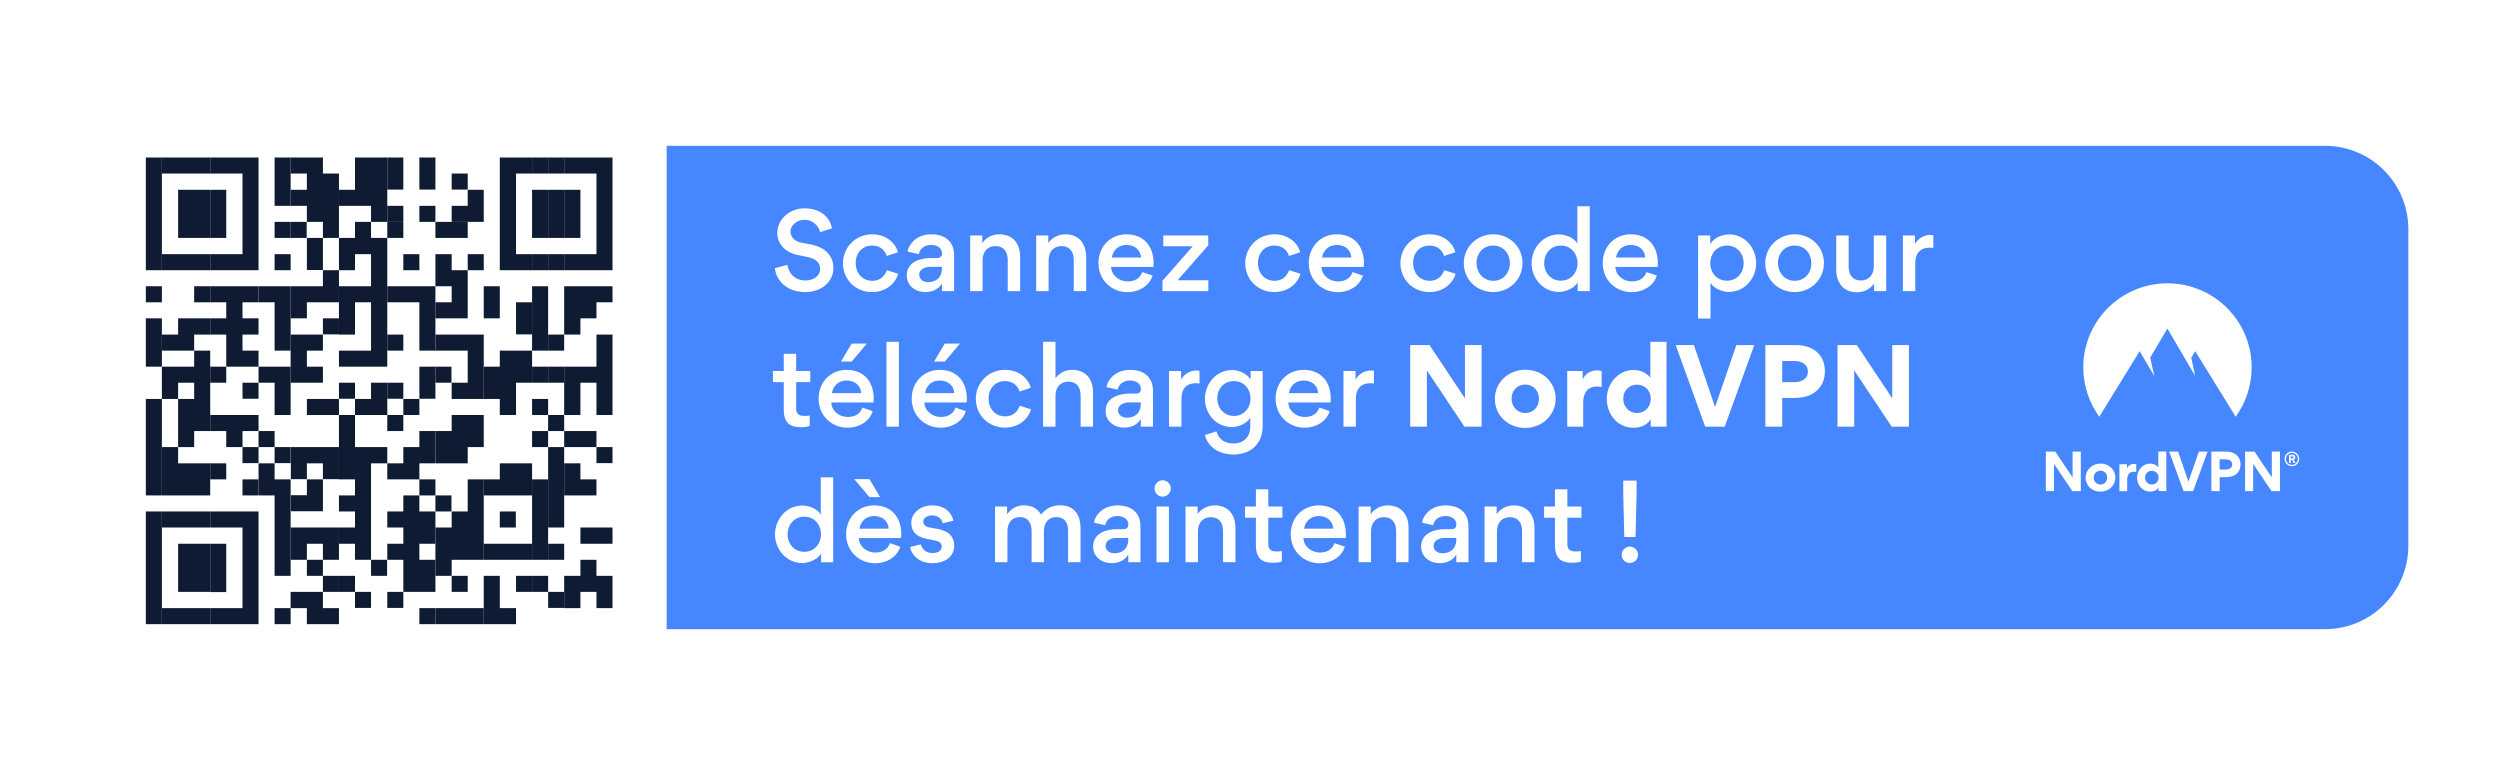
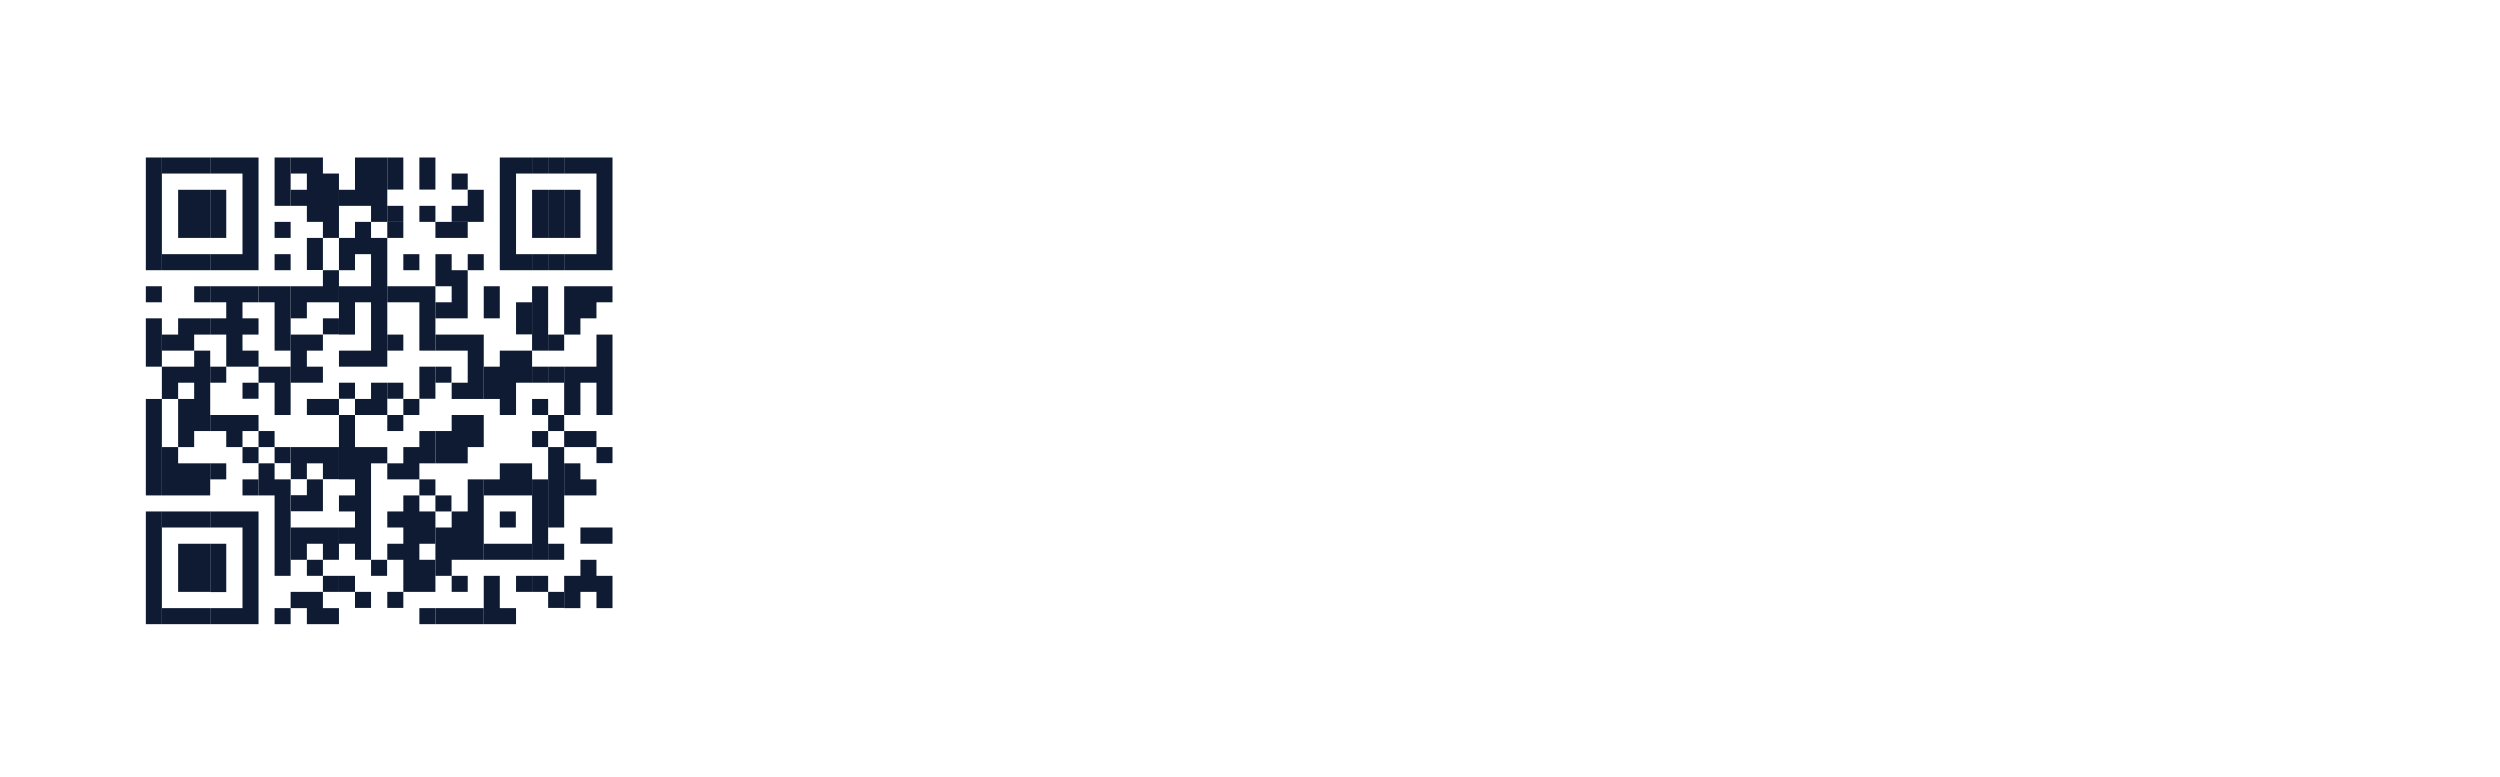
<svg xmlns="http://www.w3.org/2000/svg" fill="none" height="373" viewBox="0 0 1200 373" width="1200">
  <filter id="filter0_d_944_35167" color-interpolation-filters="sRGB" filterUnits="userSpaceOnUse" height="294" width="294.001" x="35" y="40.7">
    <feFlood flood-opacity="0" result="BackgroundImageFix" />
    <feColorMatrix in="SourceAlpha" result="hardAlpha" type="matrix" values="0 0 0 0 0 0 0 0 0 0 0 0 0 0 0 0 0 0 127 0" />
    <feOffset dy="1.5" />
    <feGaussianBlur stdDeviation="4.5" />
    <feColorMatrix type="matrix" values="0 0 0 0 0.137 0 0 0 0 0.231 0 0 0 0 0.404 0 0 0 0.19 0" />
    <feBlend in2="BackgroundImageFix" mode="normal" result="effect1_dropShadow_944_35167" />
    <feBlend in="SourceGraphic" in2="effect1_dropShadow_944_35167" mode="normal" result="shape" />
  </filter>
  <clipPath id="clip0_944_35167">
    <path d="M0 0H1200V373H0Z" />
  </clipPath>
  <g clip-path="url(#clip0_944_35167)">
    <path d="M1203-2.4H-3V377H1203V-2.4Z" fill="#ffffff" />
-     <path d="M1116 70H311C288.909 70 271 87.909 271 110V262C271 284.091 288.909 302 311 302H1116C1138.09 302 1156 284.091 1156 262V110C1156 87.909 1138.09 70 1116 70Z" fill="#4687ff" />
    <path d="M1007.65 200.02C1002.82 193.357 999.973 185.177 999.973 176.338 999.973 154.042 1018.08 136 1040.39 136 1062.7 136 1080.8 154.075 1080.8 176.338 1080.8 185.177 1077.96 193.357 1073.12 200.02L1053.69 168.554 1051.81 171.72 1053.69 180.494 1040.36 157.703 1032.11 171.621 1034.03 180.494 1027.05 168.554 1007.65 200.02Z" fill="#ffffff" />
    <path d="M994.744 235.741H998.782V216.776H994.843V229.145L986.535 216.776H982V235.741H985.906V222.647L994.744 235.741ZM1001.1 229.31C1001.1 225.451 1004.31 222.515 1008.28 222.515 1012.22 222.515 1015.37 225.385 1015.37 229.211 1015.37 233.103 1012.15 236.005 1008.22 236.005 1004.24 236.038 1001.1 233.202 1001.1 229.31ZM1005 229.244C1005 231.19 1006.46 232.575 1008.25 232.575 1010.04 232.575 1011.46 231.223 1011.46 229.244 1011.46 227.298 1010 225.945 1008.22 225.945 1006.43 225.945 1005 227.298 1005 229.244ZM1025.39 222.812C1025.13 222.746 1024.67 222.68 1024.37 222.68 1023.01 222.68 1021.69 223.241 1020.99 224.725H1020.96V222.845H1017.32V235.774H1021.06V230.101C1021.06 227.693 1022.32 226.44 1024.17 226.44 1024.34 226.44 1024.86 226.44 1025.39 226.539V222.812ZM1036.12 235.741V234.092H1036.09C1034.86 235.873 1032.91 235.972 1032.01 235.972 1028.21 235.972 1025.79 232.74 1025.79 229.244 1025.79 225.978 1028.31 222.548 1032.05 222.548 1032.81 222.548 1034.63 222.68 1035.95 224.263H1035.99V216.743H1039.83V235.708H1036.12V235.741ZM1036.12 229.244C1036.12 227.298 1034.66 225.978 1032.88 225.978 1031.09 225.978 1029.63 227.298 1029.63 229.244 1029.63 231.19 1031.09 232.575 1032.88 232.575 1034.66 232.575 1036.12 231.223 1036.12 229.244ZM1048.13 235.741H1052.7L1059.65 216.776H1055.45L1050.45 231.19 1045.49 216.776H1041.22L1048.13 235.741ZM1075.44 222.845C1075.44 227.034 1072.46 229.046 1068.46 229.046H1065.45V235.741H1061.47V216.776H1068.59C1072.43 216.776 1075.44 218.821 1075.44 222.845ZM1071.44 222.944C1071.44 221.097 1069.88 220.47 1068.23 220.47H1065.41V225.385H1068.26C1069.85 225.385 1071.44 224.725 1071.44 222.944ZM1090.34 235.741H1094.38V216.776H1090.47V229.145L1082.16 216.776H1077.63V235.741H1081.53V222.647L1090.34 235.741Z" fill="#ffffff" />
    <path d="M1096.59 220.273C1096.59 218.36 1098.15 216.776 1100.1 216.776 1102.05 216.776 1103.61 218.36 1103.61 220.273 1103.61 222.219 1102.05 223.769 1100.1 223.769 1098.15 223.769 1096.59 222.186 1096.59 220.273ZM1097.25 220.273C1097.25 221.856 1098.51 223.142 1100.1 223.142 1101.65 223.142 1102.95 221.856 1102.95 220.273 1102.95 218.689 1101.65 217.403 1100.1 217.403 1098.51 217.403 1097.25 218.689 1097.25 220.273ZM1099.57 222.252H1098.74V218.261H1100.33C1101.12 218.261 1101.75 218.656 1101.75 219.514 1101.75 220.108 1101.42 220.47 1100.99 220.668L1101.82 222.252H1100.93L1100.2 220.8H1099.57V222.252ZM1100.26 219.052H1099.57V220.042H1100.26C1100.56 220.042 1100.89 219.91 1100.89 219.547 1100.89 219.151 1100.56 219.052 1100.26 219.052Z" fill="#ffffff" />
    <g filter="url(#filter0_d_944_35167)">
      <path d="M300 324.2H64C52.9 324.2 44 315.2 44 304.2V68.2C44 57.1 53 48.2 64 48.2H300C311.1 48.2 320 57.2 320 68.2V304.2C320.1 315.2 311.1 324.2 300 324.2Z" fill="#ffffff" />
      <g fill="#0e1b33">
        <path d="M70 89.601V105.001 128.201H77.7V105.001 89.601 74.101H70V89.601Z" />
        <path d="M77.7 135.9H70V143.6H77.7V135.9Z" />
        <path d="M77.7 151.301H70V174.501H77.7V151.301Z" />
        <path d="M77.7 190.001H70V236.301H77.7V190.001Z" />
        <path d="M77.7 244.001H70V298.101H77.7V244.001Z" />
        <path d="M77.699 236.301H85.499 93.199 100.899V220.901H93.199 85.499V213.101H77.699V236.301Z" />
        <path d="M85.499 74.101H77.699V81.801H85.499 93.199 100.899V74.101H93.199 85.499Z" />
        <path d="M85.5 89.601V105.001 112.701H93.2 100.9V105.001 89.601H93.2 85.5Z" />
        <path d="M85.499 120.501H77.699V128.201H85.499 93.199 100.899V120.501H93.199 85.499Z" />
        <path d="M85.499 151.301V159.101H77.699V166.801H85.499 93.199V159.101H100.899V151.301H93.199 85.499Z" />
        <path d="M85.499 174.501H77.699V190.001H85.499V182.201H93.199V190.001H85.499V213.101H93.199V205.401H100.899V166.801H93.199V174.501H85.499Z" />
        <path d="M85.499 244.001H77.699V251.701H85.499 93.199 100.899V244.001H93.199 85.499Z" />
        <path d="M85.5 259.501V282.601H93.2 100.9V259.501H93.2 85.5Z" />
        <path d="M85.499 290.4H77.699V298.1H85.499 93.199 100.899V290.4H93.199 85.499Z" />
        <path d="M100.899 135.9H93.199V143.6H100.899V135.9Z" />
        <path d="M108.598 105.001V89.601H100.898V105.001 112.701H108.598V105.001Z" />
        <path d="M108.598 174.501H100.898V182.201H108.598V174.501Z" />
        <path d="M108.598 220.9H100.898V228.6H108.598V220.9Z" />
        <path d="M108.598 259.501H100.898V282.701H108.598V259.501Z" />
        <path d="M108.598 74.101H100.898V81.801H108.598 116.398V89.601 105.001 120.501H108.598 100.898V128.201H108.598 116.398 124.098V105.001 89.601 74.101H116.398 108.598Z" />
        <path d="M108.598 135.9H100.898V143.6H108.598V151.3H100.898V159.1H108.598V174.5H116.398 124.098V166.8H116.398V159.1H124.098V151.3H116.398V143.6H124.098V135.9H116.398 108.598Z" />
        <path d="M108.598 197.7H100.898V205.4H108.598V213.1H116.398V205.4H124.098V197.7H116.398 108.598Z" />
        <path d="M108.598 244.001H100.898V251.701H108.598 116.398V290.401H108.598 100.898V298.101H108.598 116.398 124.098V244.001H116.398 108.598Z" />
        <path d="M124.098 182.2H116.398V189.9H124.098V182.2Z" />
        <path d="M124.098 213.101H116.398V220.801H124.098V213.101Z" />
        <path d="M124.098 228.601H116.398V236.301H124.098V228.601Z" />
        <path d="M124.102 135.9V143.6H131.802V166.8H139.502V135.9H131.802 124.102Z" />
        <path d="M124.102 174.501V182.201H131.802V197.701H139.502V174.501H131.802 124.102Z" />
        <path d="M131.802 205.4H124.102V213.1H131.802V205.4Z" />
        <path d="M124.102 236.3H131.802V274.9H139.502V228.6H131.802V220.9H124.102V236.3Z" />
        <path d="M131.801 89.601V97.301H139.501V89.601 74.101H131.801V89.601Z" />
        <path d="M139.501 105.001H131.801V112.701H139.501V105.001Z" />
        <path d="M139.501 120.501H131.801V128.201H139.501V120.501Z" />
        <path d="M139.501 213.101H131.801V220.801H139.501V213.101Z" />
        <path d="M139.501 290.4H131.801V298.1H139.501V290.4Z" />
-         <path d="M147.2 105.001H139.5V112.701H147.2V105.001Z" />
        <path d="M139.5 159.101V182.201H147.3 155V174.501H147.3V166.801H155V159.101H147.3 139.5Z" />
        <path d="M139.5 282.601V290.401H147.3V298.101H155 162.7V290.401H155V282.601H147.3 139.5Z" />
        <path d="M155 74.101H147.3 139.5V81.801H147.3V89.601H139.5V97.301H147.3V105.001H155V112.701H162.7V105.001 89.601 81.801H155V74.101Z" />
        <path d="M155.001 112.7H147.301V128.1H155.001V112.7Z" />
        <path d="M147.301 190.001V197.701H155.001 162.701V190.001H155.001 147.301Z" />
        <path d="M147.302 213.101H139.602V228.501H147.302V236.201H139.602V243.901H147.302 155.002V228.501H162.702V213.101H155.002 147.302ZM155.002 228.601H147.302V220.901H155.002V228.601Z" />
        <path d="M147.3 251.7H139.5V267.2H147.3V259.5H155V267.2H162.7V251.7H155 147.3Z" />
        <path d="M155.001 267.2H147.301V274.9H155.001V267.2Z" />
        <path d="M155 135.9H147.3 139.5V151.3H147.3V143.6H155 162.7V128.2H155V135.9Z" />
        <path d="M162.7 151.301H155V159.001H162.7V151.301Z" />
        <path d="M162.7 274.9H155V282.6H162.7V274.9Z" />
        <path d="M170.399 182.2H162.699V189.9H170.399V182.2Z" />
        <path d="M162.699 228.6H170.399V236.3H162.699V244H170.399V251.7H162.699V259.5H170.399V267.2H178.099V220.9H185.899V213.1H178.099 170.399V197.7H162.699V228.6Z" />
        <path d="M170.399 274.9H162.699V282.6H170.399V274.9Z" />
        <path d="M170.399 74.101V89.601H162.699V97.301H170.399 178.099V105.001H185.899V89.601 74.101H178.099 170.399Z" />
        <path d="M170.399 112.701H162.699V128.201H170.399V120.501H178.099V135.901H170.399 162.699V159.101H170.399V143.601H178.099V166.801H170.399 162.699V174.501H170.399 178.099 185.899V112.701H178.099V105.001H170.399V112.701Z" />
        <path d="M178.098 282.601H170.398V290.301H178.098V282.601Z" />
        <path d="M178.098 190H170.398V197.7H178.098 185.898V182.2H178.098V190Z" />
        <path d="M185.802 267.2H178.102V274.9H185.802V267.2Z" />
        <path d="M193.598 74.101H185.898V89.501H193.598V74.101Z" />
        <path d="M193.598 97.301H185.898V105.001H193.598V97.301Z" />
        <path d="M193.598 105.001H185.898V112.701H193.598V105.001Z" />
        <path d="M193.598 159.101H185.898V166.801H193.598V159.101Z" />
        <path d="M193.598 182.2H185.898V189.9H193.598V182.2Z" />
        <path d="M193.598 197.7H185.898V205.4H193.598V197.7Z" />
        <path d="M193.598 282.601H185.898V290.301H193.598V282.601Z" />
        <path d="M201.302 120.501H193.602V128.201H201.302V120.501Z" />
        <path d="M193.598 135.9H185.898V143.6H193.598 201.298V166.8H208.998V135.9H201.298 193.598Z" />
        <path d="M201.302 190.001H193.602V197.701H201.302V190.001Z" />
        <path d="M201.298 236.301H193.598V244.001H185.898V251.701H193.598V259.501H185.898V267.201H193.598V282.601H201.298 208.998V267.201H201.298V259.501H208.998V244.001H201.298V236.301Z" />
        <path d="M209.001 74.101H201.301V89.501H209.001V74.101Z" />
        <path d="M209.001 97.301H201.301V105.001H209.001V97.301Z" />
        <path d="M209.001 174.501H201.301V189.901H209.001V174.501Z" />
        <path d="M201.298 213.1H193.598V220.9H185.898V228.6H193.598 201.298V236.3H208.998V228.6H201.298V220.9H208.998V205.4H201.298V213.1Z" />
        <path d="M209.001 290.4H201.301V298.1H209.001V290.4Z" />
        <path d="M209 105.001V112.701H216.8 224.5V105.001H216.8 209Z" />
        <path d="M216.8 120.501H209V135.901H216.8V143.601H209V151.301H216.8 224.5V128.201H216.8V120.501Z" />
        <path d="M216.7 174.501H209V182.201H216.7V174.501Z" />
        <path d="M216.7 236.301H209V244.001H216.7V236.301Z" />
        <path d="M224.501 81.801H216.801V89.501H224.501V81.801Z" />
        <path d="M216.8 159.101H209V166.801H216.8 224.5V182.201H216.8V190.001H224.5 232.2V159.101H224.5 216.8Z" />
        <path d="M216.8 197.7V205.4H209V220.9H216.8 224.5V213.1H232.2V197.7H224.5 216.8Z" />
        <path d="M224.501 274.9H216.801V282.6H224.501V274.9Z" />
        <path d="M216.8 290.4H209V298.1H216.8 224.5 232.2V290.4H224.5 216.8Z" />
        <path d="M224.501 97.301H216.801V105.001H224.501 232.201V89.601H224.501V97.301Z" />
        <path d="M232.2 120.501H224.5V128.201H232.2V120.501Z" />
        <path d="M224.5 244.001H216.8V251.701H209V274.901H216.8V267.201H224.5 232.2V228.601H224.5V244.001Z" />
        <path d="M239.899 135.9H232.199V151.3H239.899V135.9Z" />
        <path d="M239.899 274.9H232.199V298.1H239.899 247.699V290.4H239.899V274.9Z" />
        <path d="M239.898 74.101V89.601 105.001 128.201H247.698 255.398V120.501H247.698V105.001 89.601 81.801H255.398V74.101H247.698 239.898Z" />
        <path d="M239.899 166.801V174.501H232.199V190.001H239.899V197.701H247.699V182.201H255.399V166.801H247.699 239.899Z" />
        <path d="M239.899 220.9V228.6H232.199V236.3H239.899 247.699 255.399V220.9H247.699 239.899Z" />
        <path d="M247.598 244.001H239.898V251.701H247.598V244.001Z" />
        <path d="M239.899 259.501H232.199V267.201H239.899 247.699 255.399V259.501H247.699 239.899Z" />
        <path d="M255.399 143.601H247.699V159.001H255.399V143.601Z" />
        <path d="M255.399 274.9H247.699V282.6H255.399V274.9Z" />
        <path d="M263.098 74.101H255.398V81.801H263.098V74.101Z" />
        <path d="M255.398 105.001V112.701H263.098V105.001 89.601H255.398V105.001Z" />
        <path d="M263.098 120.501H255.398V128.201H263.098V120.501Z" />
        <path d="M263.098 135.9H255.398V166.8H263.098V135.9Z" />
        <path d="M263.098 174.501H255.398V182.201H263.098V174.501Z" />
        <path d="M263.098 190.001H255.398V197.701H263.098V190.001Z" />
        <path d="M263.098 205.4H255.398V213.1H263.098V205.4Z" />
        <path d="M263.098 228.601H255.398V267.201H263.098V228.601Z" />
        <path d="M263.098 274.9H255.398V282.6H263.098V274.9Z" />
        <path d="M270.802 74.101H263.102V81.801H270.802V74.101Z" />
        <path d="M263.102 105.001V112.701H270.802V105.001 89.601H263.102V105.001Z" />
        <path d="M270.802 120.501H263.102V128.201H270.802V120.501Z" />
        <path d="M270.802 159.101H263.102V166.801H270.802V159.101Z" />
        <path d="M270.802 174.501H263.102V182.201H270.802V174.501Z" />
        <path d="M270.802 197.7H263.102V205.4H270.802V197.7Z" />
        <path d="M270.802 213.101H263.102V251.701H270.802V213.101Z" />
        <path d="M270.802 259.501H263.102V267.201H270.802V259.501Z" />
        <path d="M270.802 282.601H263.102V290.301H270.802V282.601Z" />
        <path d="M278.601 105.001V89.601H270.801V105.001 112.701H278.601V105.001Z" />
        <path d="M278.601 236.3H286.301V228.6H278.601V220.9H270.801V236.3H278.601Z" />
        <path d="M278.601 135.9H270.801V159.1H278.601V151.3H286.301V143.6H294.001V135.9H286.301 278.601Z" />
        <path d="M286.301 213.1V205.4H278.601 270.801V213.1H278.601 286.301Z" />
        <path d="M278.602 251.7V259.5H286.302 294.002V251.7H286.302 278.602Z" />
        <path d="M286.301 267.2H278.601V274.9H270.801V290.4H278.601V282.6H286.301V290.4H294.001V274.9H286.301V267.2Z" />
        <path d="M286.301 74.101H278.601 270.801V81.801H278.601 286.301V89.601 105.001 120.501H278.601 270.801V128.201H278.601 286.301 294.001V105.001 89.601 74.101H286.301Z" />
        <path d="M286.301 174.501H278.601 270.801V197.701H278.601V182.201H286.301V197.701H294.001V159.101H286.301V174.501Z" />
        <path d="M294.001 213.101H286.301V220.801H294.001V213.101Z" />
      </g>
    </g>
    <g fill="#ffffff">
      <path d="M371.951 128.73 377.907 127.128C378.758 131.683 381.861 134.636 386.566 134.636 390.47 134.636 393.673 132.433 393.673 129.13 393.673 125.827 391.17 124.125 387.867 123.424L383.062 122.423C376.606 121.122 373.102 116.868 373.102 111.763 373.102 105.306 379.008 100.001 386.065 100.001 394.924 100.001 398.578 105.356 399.379 109.611L393.673 111.412C392.972 108.61 390.32 105.507 386.165 105.507 382.362 105.507 379.409 108.209 379.409 111.212 379.409 113.414 381.21 115.767 384.364 116.417L389.319 117.368C396.326 118.77 400.029 122.924 400.029 128.73 400.029 134.536 395.124 140.191 386.466 140.191 377.307 140.191 372.502 134.285 371.951 128.73Z" />
-       <path d="M404.634 126.328C404.634 118.72 410.69 112.464 418.648 112.464 425.254 112.464 429.859 116.568 431.01 121.072L425.605 122.874C425.004 120.772 423.052 117.869 418.598 117.869 414.143 117.869 410.74 121.173 410.74 126.228 410.74 131.283 414.093 134.786 418.648 134.786 423.202 134.786 424.904 131.733 425.705 129.681L431.16 131.433C429.959 135.537 425.805 140.192 418.548 140.192 410.69 140.192 404.634 134.186 404.634 126.328Z" />
      <path d="M452.132 139.741V136.088C450.18 139.341 446.776 140.192 444.274 140.192 439.068 140.192 435.265 136.938 435.265 132.334V132.033C435.265 125.827 441.721 123.875 446.376 123.875H449.679C451.481 123.875 452.182 122.924 452.182 121.623 452.182 119.521 450.43 117.569 446.926 117.569 443.673 117.569 441.521 119.421 441.07 121.973L435.665 120.772C435.915 118.52 437.967 115.117 441.671 113.515 443.223 112.814 445.125 112.464 447.076 112.464 451.581 112.464 455.335 114.065 457.087 117.919 457.737 119.371 457.987 120.922 457.987 122.724V139.741H452.132ZM452.132 128.08H446.376C444.124 128.08 441.221 129.281 441.221 131.783 441.221 133.985 442.972 135.437 445.475 135.437 449.529 135.437 452.132 132.934 452.132 128.93V128.08Z" />
      <path d="M477.806 118.12C474.053 118.12 471.65 120.822 471.65 124.876V139.741H465.694V113.014H471.5V116.618C474.053 113.165 477.556 112.464 479.658 112.464 486.465 112.464 489.668 117.219 489.668 123.275V139.741H483.712V124.776C483.712 120.972 481.911 118.12 477.806 118.12Z" />
      <path d="M509.489 118.12C505.735 118.12 503.333 120.822 503.333 124.876V139.741H497.377V113.014H503.183V116.618C505.735 113.165 509.239 112.464 511.341 112.464 518.148 112.464 521.351 117.219 521.351 123.275V139.741H515.395V124.776C515.395 120.972 513.593 118.12 509.489 118.12Z" />
      <path d="M533.363 128.13C533.463 132.234 537.267 135.087 541.171 135.087 544.424 135.087 547.177 133.835 548.278 130.582L553.233 132.284C551.731 137.289 546.576 140.242 541.271 140.242 533.363 140.242 527.257 134.286 527.257 126.328 527.257 118.37 532.963 112.464 540.72 112.464 549.029 112.464 553.733 118.22 553.733 126.278 553.733 126.878 553.733 127.479 553.633 128.13H533.363ZM533.663 123.625H547.677C547.477 119.821 544.424 117.569 540.72 117.569 537.017 117.569 534.214 119.971 533.663 123.625Z" />
      <path d="M558.389 113.014H579.96V117.768L565.246 134.535H580.01V139.74H557.988V134.785L572.503 118.219H558.389V113.014Z" />
      <path d="M597.72 126.328C597.72 118.72 603.776 112.464 611.734 112.464 618.34 112.464 622.945 116.568 624.096 121.072L618.691 122.874C618.09 120.772 616.138 117.869 611.684 117.869 607.229 117.869 603.826 121.173 603.826 126.228 603.826 131.283 607.179 134.786 611.734 134.786 616.288 134.786 617.99 131.733 618.791 129.681L624.246 131.433C623.045 135.537 618.891 140.192 611.634 140.192 603.776 140.192 597.72 134.186 597.72 126.328Z" />
      <path d="M634.314 128.13C634.414 132.234 638.218 135.087 642.122 135.087 645.375 135.087 648.128 133.835 649.229 130.582L654.184 132.284C652.683 137.289 647.527 140.242 642.222 140.242 634.314 140.242 628.208 134.286 628.208 126.328 628.208 118.37 633.914 112.464 641.672 112.464 649.98 112.464 654.685 118.22 654.685 126.278 654.685 126.878 654.685 127.479 654.584 128.13H634.314ZM634.614 123.625H648.628C648.428 119.821 645.375 117.569 641.672 117.569 637.968 117.569 635.165 119.971 634.614 123.625Z" />
      <path d="M672.193 126.328C672.193 118.72 678.249 112.464 686.207 112.464 692.814 112.464 697.419 116.568 698.57 121.072L693.164 122.874C692.564 120.772 690.612 117.869 686.157 117.869 681.703 117.869 678.299 121.173 678.299 126.228 678.299 131.283 681.653 134.786 686.207 134.786 690.762 134.786 692.464 131.733 693.264 129.681L698.72 131.433C697.519 135.537 693.365 140.192 686.107 140.192 678.249 140.192 672.193 134.186 672.193 126.328Z" />
      <path d="M716.788 112.464C724.446 112.464 730.802 118.37 730.802 126.228 730.802 134.086 724.596 140.192 716.738 140.192 708.88 140.192 702.624 134.236 702.624 126.328 702.624 118.42 709.03 112.464 716.788 112.464ZM716.788 134.786C721.643 134.786 724.746 130.932 724.746 126.328 724.746 121.723 721.593 117.869 716.738 117.869 711.883 117.869 708.73 121.623 708.73 126.228 708.73 130.832 711.933 134.786 716.788 134.786Z" />
      <path d="M748.47 112.514C750.822 112.514 755.126 113.665 757.128 116.818V99H763.084V139.741H757.278V135.587C755.176 139.04 750.472 140.141 748.319 140.141 740.612 140.141 735.156 133.535 735.156 126.327 735.156 119.621 740.111 112.514 748.47 112.514ZM749.22 117.869C744.366 117.869 741.212 121.723 741.212 126.327 741.212 130.932 744.416 134.736 749.22 134.736 754.025 134.736 757.228 130.932 757.228 126.327 757.228 121.723 754.025 117.869 749.22 117.869Z" />
      <path d="M775.397 128.13C775.497 132.234 779.301 135.087 783.205 135.087 786.458 135.087 789.211 133.835 790.312 130.582L795.267 132.284C793.766 137.289 788.61 140.242 783.305 140.242 775.397 140.242 769.291 134.286 769.291 126.328 769.291 118.37 774.997 112.464 782.755 112.464 791.063 112.464 795.768 118.22 795.768 126.278 795.768 126.878 795.768 127.479 795.667 128.13H775.397ZM775.697 123.625H789.711C789.511 119.821 786.458 117.569 782.755 117.569 779.051 117.569 776.248 119.971 775.697 123.625Z" />
-       <path d="M829.702 140.141C827.65 140.141 823.145 139.09 821.043 135.837V152.904H815.087V113.014H820.893V117.168C823.145 113.515 827.499 112.514 829.852 112.514 838.06 112.514 842.965 119.571 842.965 126.277 842.965 133.535 837.61 140.141 829.702 140.141ZM828.951 134.736C833.756 134.736 836.959 130.932 836.959 126.328 836.959 121.723 833.806 117.869 828.951 117.869 824.096 117.869 820.943 121.723 820.943 126.328 820.943 130.932 824.096 134.736 828.951 134.736Z" />
      <path d="M861.483 112.464C869.14 112.464 875.497 118.37 875.497 126.228 875.497 134.086 869.29 140.192 861.432 140.192 853.575 140.192 847.318 134.236 847.318 126.328 847.318 118.42 853.725 112.464 861.483 112.464ZM861.483 134.786C866.337 134.786 869.441 130.932 869.441 126.328 869.441 121.723 866.287 117.869 861.432 117.869 856.578 117.869 853.424 121.623 853.424 126.228 853.424 130.832 856.628 134.786 861.483 134.786Z" />
      <path d="M893.265 134.635C897.019 134.635 899.421 131.933 899.421 127.879V113.014H905.377V139.74H899.572V136.137C897.019 139.59 893.515 140.291 891.413 140.291 884.707 140.291 881.403 135.536 881.403 129.43V113.014H887.359V127.979C887.359 131.782 889.161 134.635 893.265 134.635Z" />
      <path d="M926.298 118.87C921.743 118.87 919.341 121.573 919.341 126.177V139.741H913.385V113.014H919.191V117.118C920.842 114.215 923.745 112.764 926.548 112.764 926.748 112.764 927.549 112.814 927.999 112.914V119.02C927.499 118.92 926.398 118.87 926.298 118.87Z" />
      <path d="M382.161 183.435V196.198C382.161 198.5 383.312 199.651 386.265 199.651 386.816 199.651 387.567 199.601 388.668 199.451V204.506C387.066 205.007 385.164 205.057 384.413 205.057 379.158 205.057 376.205 203.005 376.205 196.498V183.435H371V178.08H376.205V169.821H382.161V178.08H388.918V183.435H382.161Z" />
      <path d="M399.028 193.194C399.128 197.298 402.932 200.151 406.836 200.151 410.089 200.151 412.842 198.9 413.943 195.647L418.898 197.349C417.396 202.354 412.241 205.307 406.936 205.307 399.028 205.307 392.922 199.351 392.922 191.393 392.922 183.435 398.628 177.529 406.385 177.529 414.694 177.529 419.398 183.284 419.398 191.343 419.398 191.943 419.398 192.544 419.298 193.194H399.028ZM399.328 188.69H413.342C413.142 184.886 410.089 182.634 406.385 182.634 402.682 182.634 399.879 185.036 399.328 188.69ZM408.838 173.525H403.683L408.788 164.916H416.095L408.838 173.525Z" />
      <path d="M425.504 204.806V164.065H431.46V204.806H425.504Z" />
      <path d="M443.723 193.194C443.823 197.298 447.627 200.151 451.531 200.151 454.784 200.151 457.537 198.9 458.638 195.647L463.593 197.349C462.092 202.354 456.937 205.307 451.631 205.307 443.723 205.307 437.617 199.351 437.617 191.393 437.617 183.435 443.323 177.529 451.081 177.529 459.389 177.529 464.094 183.284 464.094 191.343 464.094 191.943 464.094 192.544 463.994 193.194H443.723ZM444.024 188.69H458.038C457.837 184.886 454.784 182.634 451.081 182.634 447.377 182.634 444.574 185.036 444.024 188.69ZM453.533 173.525H448.378L453.483 164.916H460.79L453.533 173.525Z" />
      <path d="M468.397 191.392C468.397 183.785 474.454 177.528 482.412 177.528 489.018 177.528 493.623 181.632 494.774 186.137L489.368 187.939C488.768 185.837 486.816 182.934 482.361 182.934 477.907 182.934 474.504 186.237 474.504 191.292 474.504 196.347 477.857 199.851 482.412 199.851 486.966 199.851 488.668 196.798 489.469 194.746L494.924 196.497C493.723 200.601 489.569 205.256 482.311 205.256 474.454 205.256 468.397 199.25 468.397 191.392Z" />
      <path d="M512.792 183.185C509.038 183.185 506.636 185.887 506.636 189.941V204.806H500.68V164.065H506.636V181.483C509.188 178.23 512.542 177.529 514.644 177.529 521.45 177.529 524.654 182.284 524.654 188.34V204.806H518.698V189.841C518.698 186.037 516.896 183.185 512.792 183.185Z" />
      <path d="M547.577 204.806V201.152C545.625 204.405 542.221 205.256 539.719 205.256 534.514 205.256 530.71 202.003 530.71 197.398V197.098C530.71 190.892 537.166 188.94 541.821 188.94H545.124C546.926 188.94 547.627 187.989 547.627 186.687 547.627 184.585 545.875 182.633 542.372 182.633 539.118 182.633 536.966 184.485 536.516 187.038L531.11 185.837C531.361 183.584 533.413 180.181 537.116 178.579 538.668 177.879 540.57 177.528 542.522 177.528 547.026 177.528 550.78 179.13 552.532 182.984 553.182 184.435 553.433 185.987 553.433 187.789V204.806H547.577ZM547.577 193.144H541.821C539.569 193.144 536.666 194.345 536.666 196.848 536.666 199.05 538.418 200.501 540.92 200.501 544.974 200.501 547.577 197.999 547.577 193.995V193.144Z" />
      <path d="M574.054 183.935C569.499 183.935 567.097 186.638 567.097 191.243V204.806H561.141V178.079H566.946V182.183C568.598 179.281 571.501 177.829 574.304 177.829 574.504 177.829 575.305 177.879 575.755 177.979V184.085C575.255 183.985 574.154 183.935 574.054 183.935Z" />
      <path d="M578.358 191.343C578.358 184.836 583.163 177.629 591.572 177.629 593.874 177.629 598.128 178.78 600.28 182.133V178.079H606.086V204.456C606.086 212.914 600.481 218.17 592.122 218.17 586.467 218.17 580.11 215.667 578.358 208.81L583.914 207.058C585.015 211.163 588.268 212.864 592.022 212.864 596.427 212.864 600.13 210.312 600.13 204.706V200.502C597.978 203.955 593.524 205.006 591.371 205.006 583.664 205.006 578.358 198.55 578.358 191.343ZM592.272 182.934C587.417 182.934 584.314 186.638 584.314 191.243 584.314 195.847 587.468 199.651 592.272 199.651 597.077 199.651 600.23 195.847 600.23 191.243 600.23 186.638 597.077 182.934 592.272 182.934Z" />
      <path d="M618.398 193.194C618.498 197.298 622.302 200.151 626.206 200.151 629.459 200.151 632.212 198.9 633.313 195.646L638.268 197.348C636.767 202.353 631.611 205.306 626.306 205.306 618.398 205.306 612.292 199.35 612.292 191.392 612.292 183.434 617.998 177.528 625.756 177.528 634.064 177.528 638.769 183.284 638.769 191.342 638.769 191.943 638.769 192.543 638.668 193.194H618.398ZM618.698 188.69H632.712C632.512 184.886 629.459 182.633 625.756 182.633 622.052 182.633 619.249 185.036 618.698 188.69Z" />
      <path d="M657.779 183.935C653.225 183.935 650.822 186.638 650.822 191.243V204.806H644.866V178.079H650.672V182.183C652.324 179.281 655.227 177.829 658.029 177.829 658.23 177.829 659.03 177.879 659.481 177.979V184.085C658.98 183.985 657.879 183.935 657.779 183.935Z" />
      <path d="M684.906 177.779V204.806H676.898V165.617H686.158L703.175 191.193V165.617H711.183V204.806H702.925L684.906 177.779Z" />
      <path d="M732.203 177.479C740.261 177.479 746.717 183.384 746.717 191.342 746.717 199.3 740.161 205.407 732.103 205.407 724.045 205.407 717.538 199.551 717.538 191.493 717.538 183.434 724.095 177.479 732.203 177.479ZM732.153 198.249C735.806 198.249 738.709 195.447 738.709 191.392 738.709 187.338 735.756 184.586 732.103 184.586 728.449 184.586 725.546 187.388 725.546 191.392 725.546 195.396 728.499 198.249 732.153 198.249Z" />
      <path d="M768.791 185.737C767.74 185.537 766.639 185.537 766.288 185.537 762.535 185.537 759.932 188.14 759.932 193.095V204.806H752.274V178.08H759.682V181.984H759.782C761.233 178.93 763.936 177.779 766.689 177.779 767.289 177.779 768.24 177.929 768.791 178.08V185.737Z" />
      <path d="M792.364 201.403H792.264C789.762 205.057 785.758 205.307 783.956 205.307 776.198 205.307 771.243 198.6 771.243 191.393 771.243 184.636 776.398 177.579 784.056 177.579 785.608 177.579 789.311 177.879 792.064 181.133H792.164V164.065H799.922V204.806H792.364V201.403ZM785.758 184.636C782.104 184.636 779.151 187.389 779.151 191.393 779.151 195.397 782.104 198.25 785.758 198.25 789.411 198.25 792.364 195.447 792.364 191.393 792.364 187.339 789.411 184.636 785.758 184.636Z" />
      <path d="M804.326 165.617H813.085L823.245 195.397 833.455 165.617H842.064L827.85 204.806H818.49L804.326 165.617Z" />
      <path d="M861.633 190.993H855.477V204.806H847.369V165.617H861.934C869.792 165.617 875.948 169.871 875.948 178.18 875.948 186.488 869.842 190.993 861.633 190.993ZM861.233 173.275H855.477V183.435H861.283C864.486 183.435 867.79 182.034 867.79 178.38 867.79 174.726 864.586 173.275 861.233 173.275Z" />
      <path d="M890.012 177.779V204.806H882.004V165.617H891.263L908.28 191.193V165.617H916.288V204.806H908.03L890.012 177.779Z" />
      <path d="M385.314 242.644C387.667 242.644 391.971 243.796 393.973 246.949V229.131H399.929V269.872H394.123V265.718C392.021 269.171 387.316 270.272 385.164 270.272 377.456 270.272 372.001 263.665 372.001 256.458 372.001 249.752 376.956 242.644 385.314 242.644ZM386.065 248C381.21 248 378.057 251.854 378.057 256.458 378.057 261.063 381.26 264.867 386.065 264.867 390.87 264.867 394.073 261.063 394.073 256.458 394.073 251.854 390.87 248 386.065 248Z" />
      <path d="M412.242 258.26C412.342 262.364 416.146 265.217 420.05 265.217 423.303 265.217 426.056 263.966 427.157 260.712L432.112 262.414C430.61 267.419 425.455 270.372 420.15 270.372 412.242 270.372 406.136 264.416 406.136 256.458 406.136 248.5 411.841 242.594 419.599 242.594 427.908 242.594 432.612 248.35 432.612 256.408 432.612 257.009 432.612 257.609 432.512 258.26H412.242ZM410.04 229.981H417.347L422.452 238.59H417.297L410.04 229.981ZM412.542 253.755H426.556C426.356 249.951 423.303 247.699 419.599 247.699 415.896 247.699 413.093 250.102 412.542 253.755Z" />
      <path d="M436.865 262.564 442.02 261.262C442.471 263.565 444.523 265.467 447.576 265.467 450.379 265.467 452.03 264.215 452.03 262.364 452.03 260.261 450.429 259.611 446.625 259.01 441.77 258.209 437.416 256.708 437.416 250.802 437.416 246.548 441.52 242.594 447.476 242.594 454.533 242.594 457.236 247.298 457.586 249.951L452.531 251.152C452.08 249.351 450.629 247.399 447.276 247.399 445.174 247.399 443.172 248.6 443.172 250.301 443.172 252.454 444.823 253.104 448.427 253.605 453.432 254.255 458.036 256.157 458.036 262.013 458.036 266.217 454.683 270.322 447.576 270.322 440.469 270.322 437.216 265.567 436.865 262.564Z" />
      <path d="M489.418 248.2C485.765 248.2 483.562 250.952 483.562 255.006V269.871H477.606V243.145H483.412V246.748C485.965 243.345 489.268 242.544 491.37 242.544 495.474 242.544 498.127 244.246 499.629 246.948 502.231 244.045 504.834 242.544 508.938 242.544 515.695 242.544 518.648 247.299 518.648 253.355V269.871H512.692V254.806C512.692 251.002 511.09 248.2 506.986 248.2 503.282 248.2 501.08 250.902 501.08 254.956V269.871H495.174V254.856C495.174 251.103 493.522 248.2 489.418 248.2Z" />
      <path d="M541.571 269.871V266.217C539.619 269.471 536.216 270.322 533.713 270.322 528.508 270.322 524.704 267.068 524.704 262.464V262.163C524.704 255.957 531.161 254.005 535.815 254.005H539.119C540.92 254.005 541.621 253.054 541.621 251.753 541.621 249.651 539.869 247.699 536.366 247.699 533.113 247.699 530.96 249.551 530.51 252.103L525.104 250.902C525.355 248.65 527.407 245.246 531.111 243.645 532.662 242.944 534.564 242.594 536.516 242.594 541.02 242.594 544.774 244.195 546.526 248.049 547.177 249.501 547.427 251.052 547.427 252.854V269.871H541.571ZM541.571 258.209H535.815C533.563 258.209 530.66 259.411 530.66 261.913 530.66 264.115 532.412 265.567 534.914 265.567 538.968 265.567 541.571 263.064 541.571 259.06V258.209Z" />
      <path d="M558.087 230.532C560.239 230.532 561.99 232.334 561.99 234.486 561.99 236.638 560.239 238.39 558.087 238.39 555.934 238.39 554.183 236.638 554.183 234.486 554.183 232.334 555.934 230.532 558.087 230.532ZM561.09 269.872V243.145H555.134V269.872H561.09Z" />
      <path d="M581.16 248.249C577.406 248.249 575.004 250.952 575.004 255.006V269.871H569.048V243.144H574.854V246.748C577.406 243.294 580.91 242.594 583.012 242.594 589.819 242.594 593.022 247.349 593.022 253.405V269.871H587.066V254.906C587.066 251.102 585.264 248.249 581.16 248.249Z" />
      <path d="M608.788 248.5V261.263C608.788 263.565 609.939 264.717 612.892 264.717 613.443 264.717 614.194 264.667 615.295 264.516V269.571C613.693 270.072 611.791 270.122 611.04 270.122 605.785 270.122 602.832 268.07 602.832 261.563V248.5H597.627V243.145H602.832V234.887H608.788V243.145H615.545V248.5H608.788Z" />
      <path d="M625.655 258.259C625.755 262.364 629.559 265.216 633.463 265.216 636.716 265.216 639.469 263.965 640.57 260.712L645.525 262.414C644.023 267.419 638.868 270.372 633.563 270.372 625.655 270.372 619.549 264.416 619.549 256.458 619.549 248.5 625.255 242.594 633.012 242.594 641.321 242.594 646.025 248.35 646.025 256.408 646.025 257.008 646.025 257.609 645.925 258.259H625.655ZM625.955 253.755H639.969C639.769 249.951 636.716 247.699 633.012 247.699 629.309 247.699 626.506 250.101 625.955 253.755Z" />
      <path d="M664.243 248.249C660.489 248.249 658.087 250.952 658.087 255.006V269.871H652.131V243.144H657.937V246.748C660.489 243.294 663.993 242.594 666.095 242.594 672.902 242.594 676.105 247.349 676.105 253.405V269.871H670.149V254.906C670.149 251.102 668.347 248.249 664.243 248.249Z" />
      <path d="M699.02 269.871V266.217C697.068 269.471 693.665 270.322 691.162 270.322 685.957 270.322 682.153 267.068 682.153 262.464V262.163C682.153 255.957 688.61 254.005 693.264 254.005H696.568C698.37 254.005 699.07 253.054 699.07 251.753 699.07 249.651 697.319 247.699 693.815 247.699 690.562 247.699 688.41 249.551 687.959 252.103L682.554 250.902C682.804 248.65 684.856 245.246 688.56 243.645 690.111 242.944 692.013 242.594 693.965 242.594 698.47 242.594 702.223 244.195 703.975 248.049 704.626 249.501 704.876 251.052 704.876 252.854V269.871H699.02ZM699.02 258.209H693.264C691.012 258.209 688.109 259.411 688.109 261.913 688.109 264.115 689.861 265.567 692.364 265.567 696.418 265.567 699.02 263.064 699.02 259.06V258.209Z" />
      <path d="M724.696 248.249C720.942 248.249 718.54 250.952 718.54 255.006V269.871H712.584V243.144H718.39V246.748C720.942 243.294 724.446 242.594 726.548 242.594 733.355 242.594 736.558 247.349 736.558 253.405V269.871H730.602V254.906C730.602 251.102 728.8 248.249 724.696 248.249Z" />
      <path d="M752.332 248.5V261.263C752.332 263.565 753.483 264.717 756.436 264.717 756.987 264.717 757.737 264.667 758.839 264.516V269.571C757.237 270.072 755.335 270.122 754.584 270.122 749.329 270.122 746.376 268.07 746.376 261.563V248.5H741.171V243.145H746.376V234.887H752.332V243.145H759.089V248.5H752.332Z" />
      <path d="M778.408 266.317C778.408 264.115 780.21 262.363 782.312 262.363 784.414 262.363 786.266 264.115 786.266 266.317 786.266 268.52 784.514 270.221 782.312 270.221 780.11 270.221 778.408 268.52 778.408 266.317ZM785.565 230.682H779.159V236.638L779.659 257.759H785.065L785.565 236.638V230.682Z" />
    </g>
  </g>
</svg>